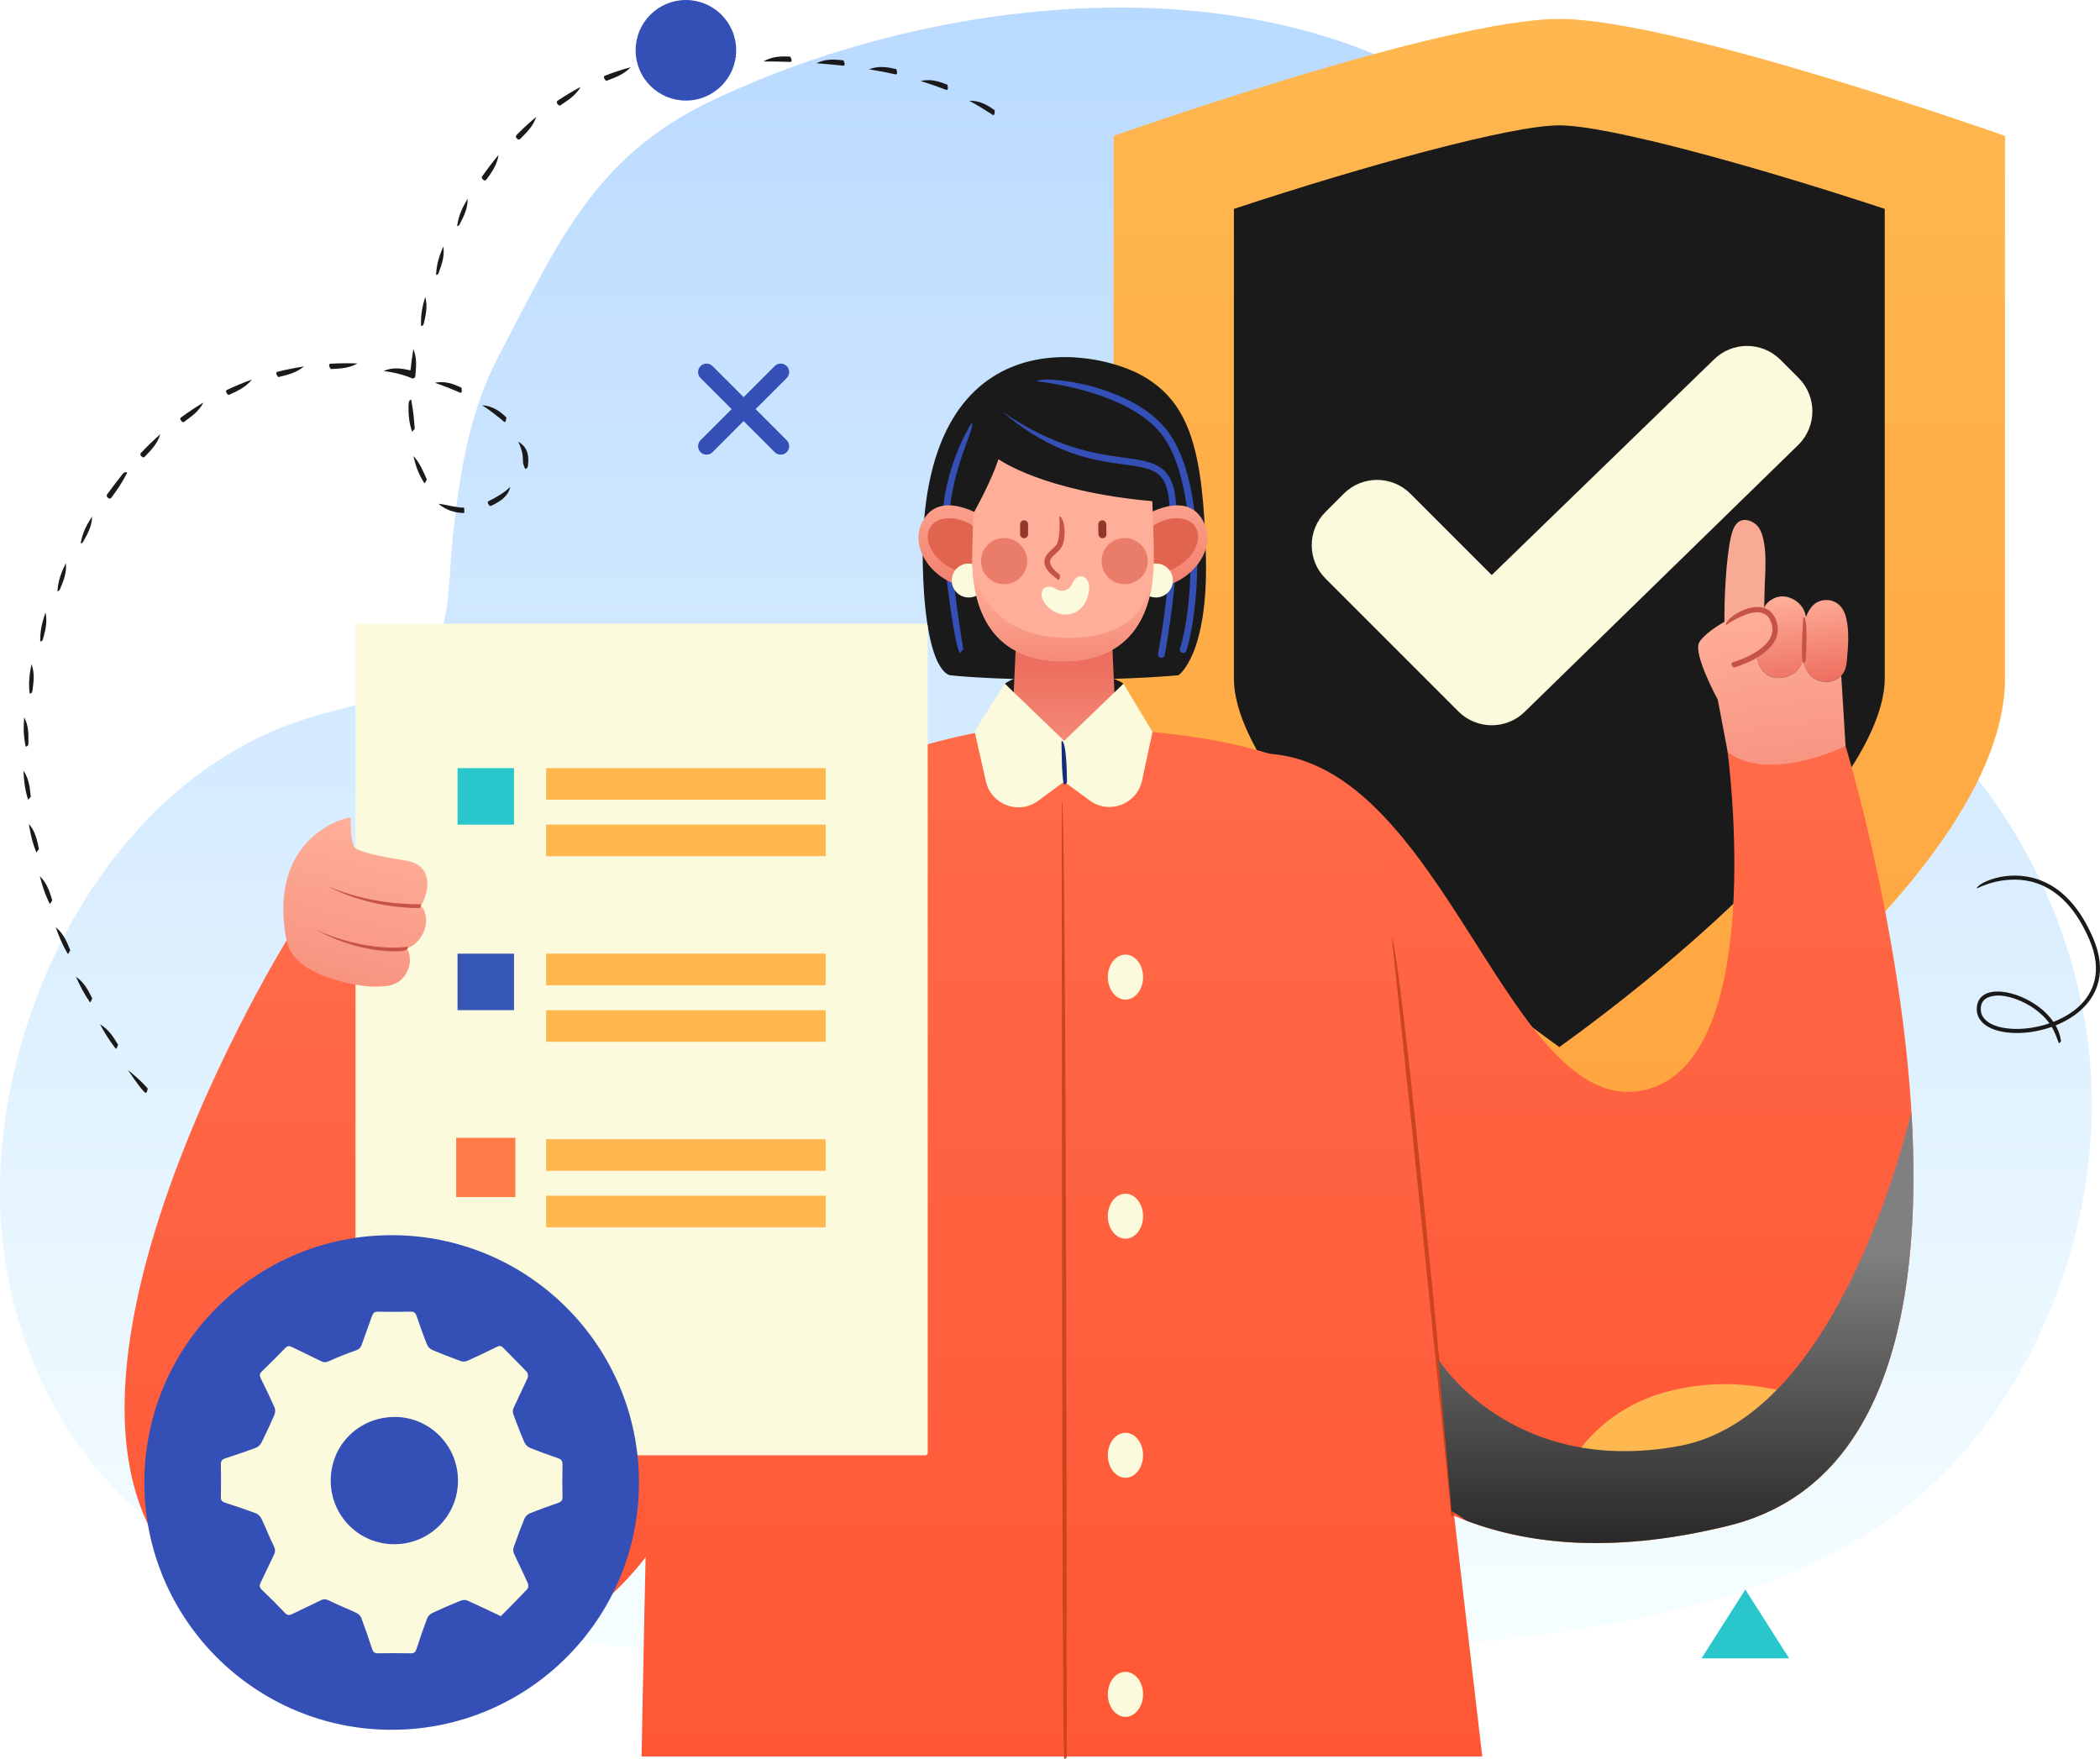
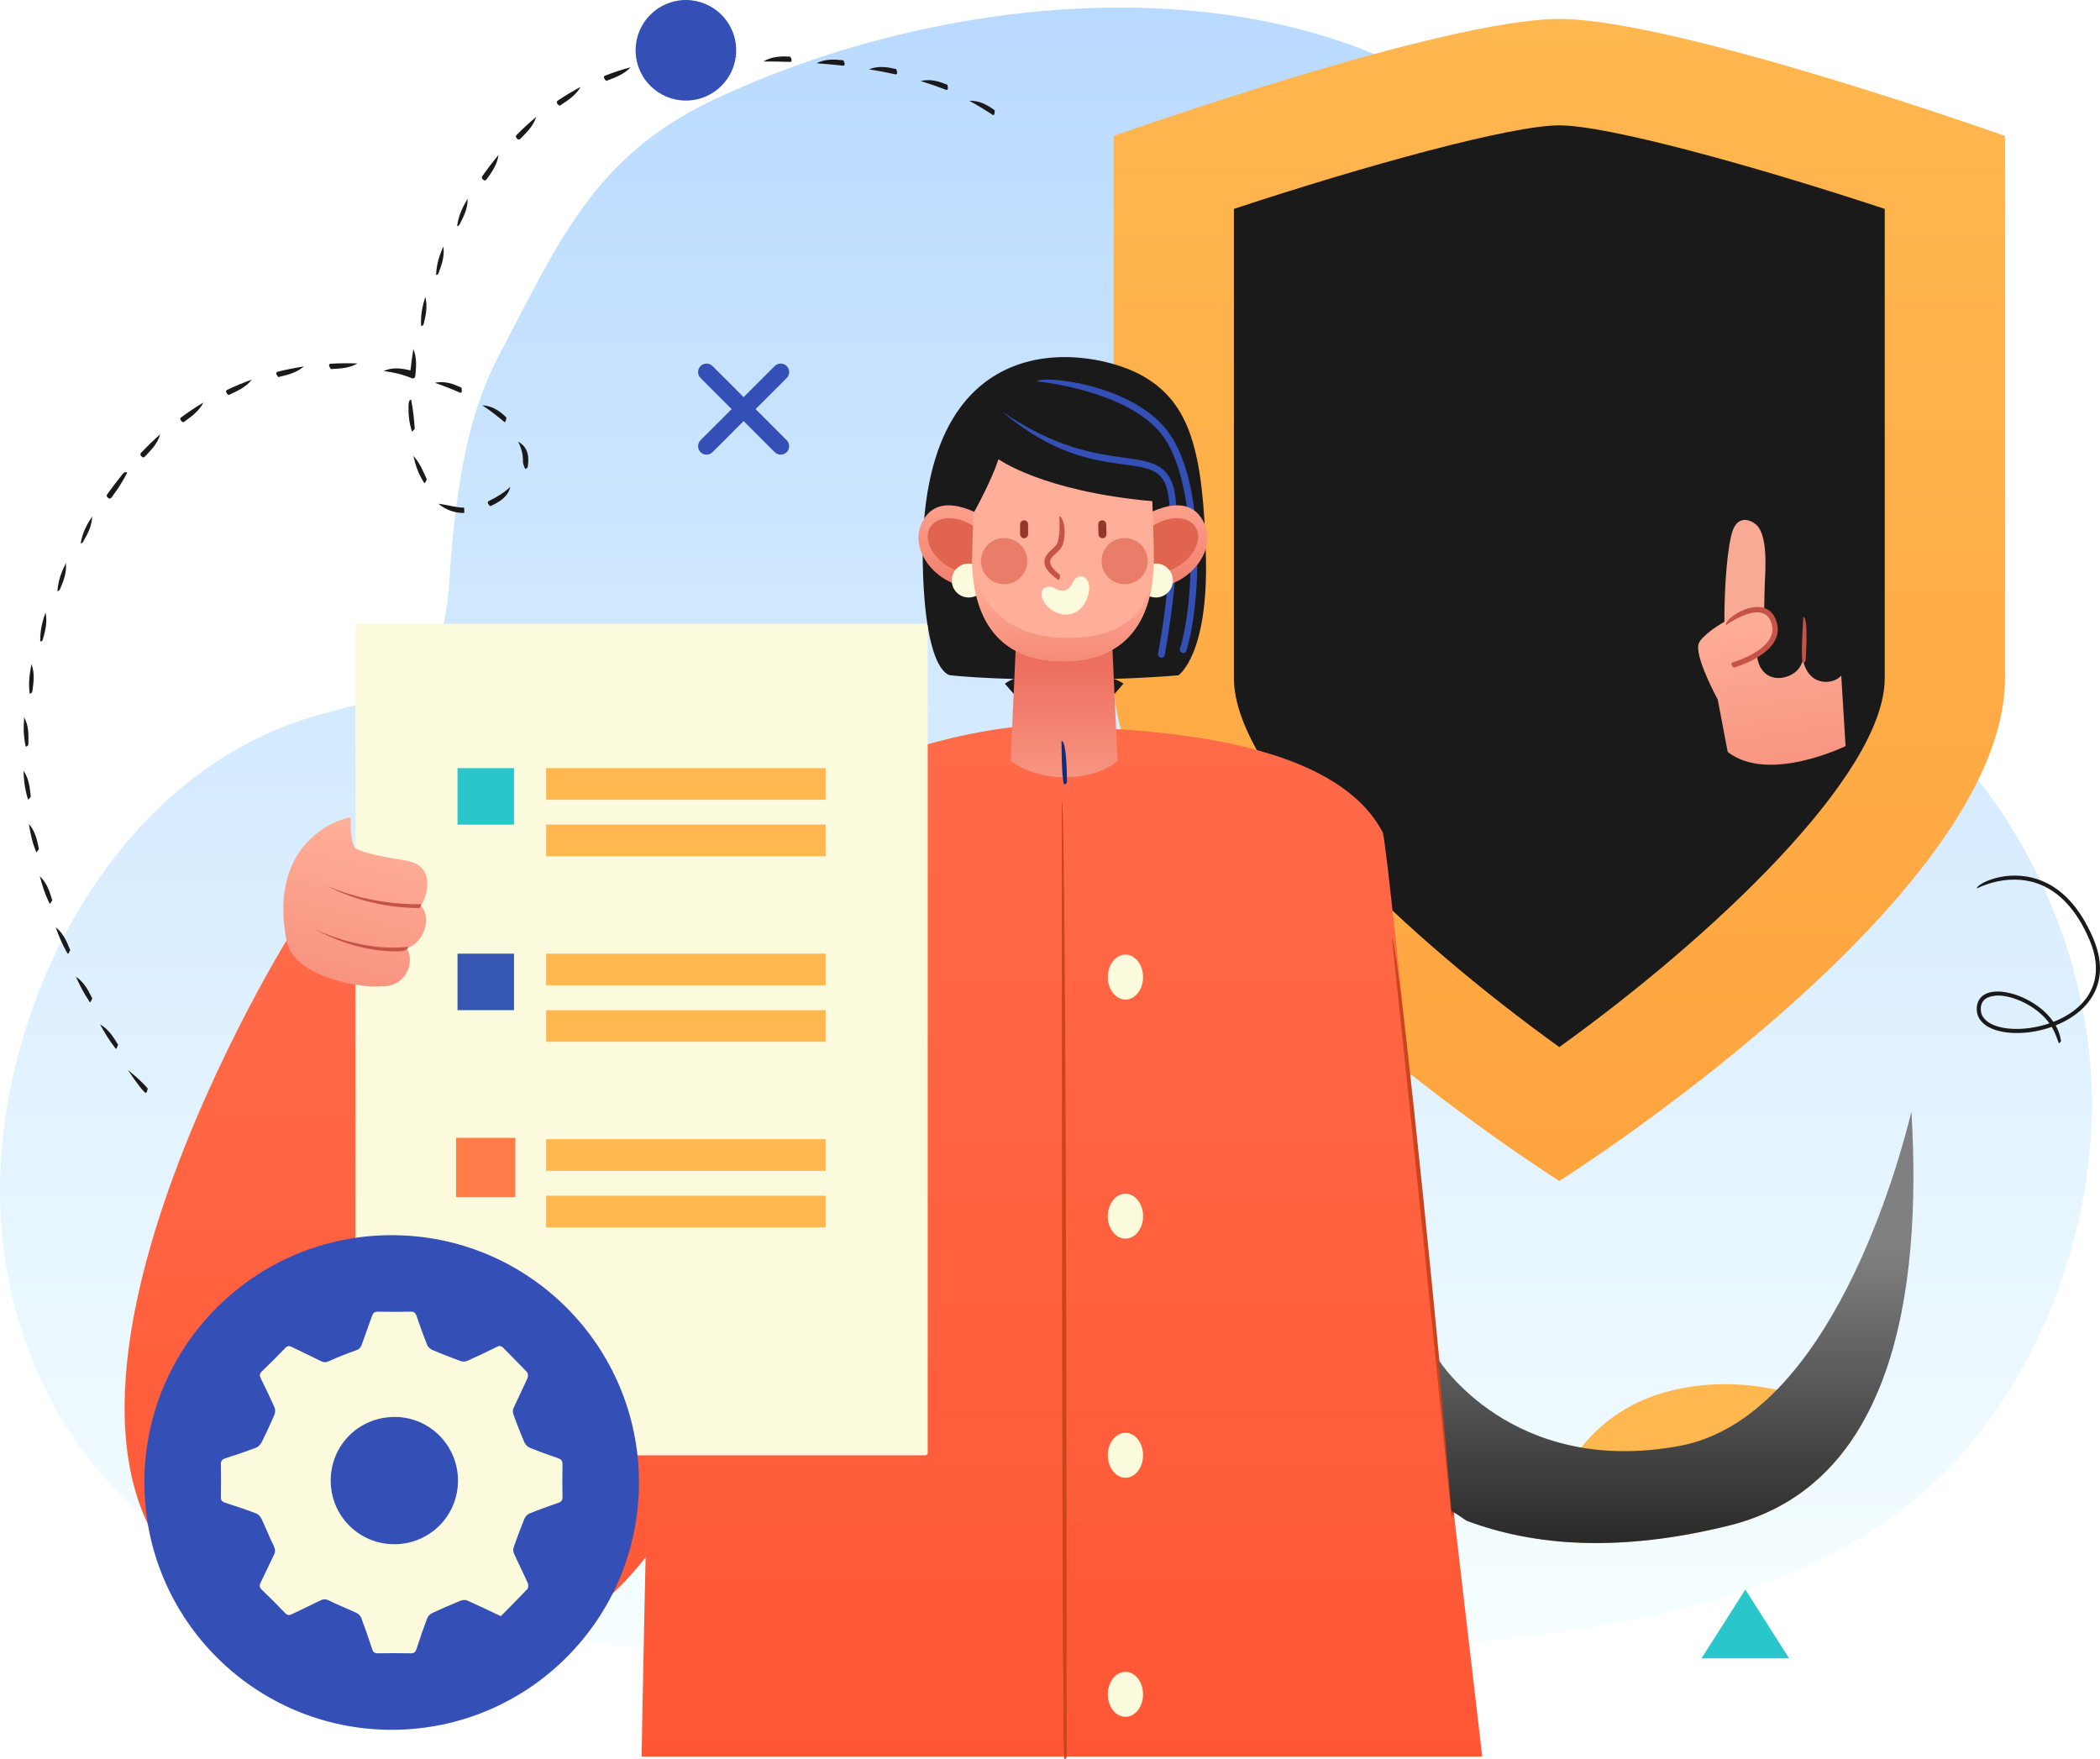
<svg xmlns="http://www.w3.org/2000/svg" xmlns:xlink="http://www.w3.org/1999/xlink" width="454.305" height="380.53" viewBox="0 0 454.305 380.53">
  <defs>
    <style>.cls-1{fill:#ffb850;}.cls-2{fill:#ca441e;}.cls-3{fill:url(#linear-gradient-2);}.cls-4{fill:#e0644e;}.cls-5{fill:url(#linear-gradient-10);}.cls-6{fill:#fbfadc;}.cls-7{fill:#344fb5;}.cls-8{fill:#ffaf99;}.cls-9{fill:url(#linear-gradient-9);mix-blend-mode:soft-light;}.cls-10{fill:url(#linear-gradient-4);}.cls-11{fill:#ea7d6a;}.cls-12{fill:url(#linear-gradient-3);}.cls-13{fill:url(#linear-gradient-5);}.cls-14{isolation:isolate;}.cls-15{fill:#93372b;}.cls-16{fill:url(#linear-gradient-8);}.cls-17{fill:#29c7cc;}.cls-18{fill:#f8aa95;}.cls-19{fill:#ff7c48;}.cls-20{fill:url(#linear-gradient-7);}.cls-21{fill:#1a1a1a;}.cls-22{fill:url(#linear-gradient-11);}.cls-23{fill:#c65347;}.cls-24{fill:url(#linear-gradient-6);}.Graphic_Style_4{fill:url(#New_Gradient_Swatch_10);}.cls-25{fill:#122c7a;}.Graphic_Style_35{fill:url(#linear-gradient);}.cls-26{fill:url(#Gradient);}.cls-27{fill:#3656b3;}</style>
    <linearGradient id="linear-gradient" x1="89.101" y1="377.344" x2="89.101" y2="164.108" gradientUnits="userSpaceOnUse">
      <stop offset="0" stop-color="#f53" />
      <stop offset=".806" stop-color="#ff6a48" />
    </linearGradient>
    <linearGradient id="New_Gradient_Swatch_10" x1="337.337" y1="-17.74" x2="337.337" y2="250.502" gradientUnits="userSpaceOnUse">
      <stop offset=".025" stop-color="#ffb850" />
      <stop offset="1" stop-color="#ffa540" />
    </linearGradient>
    <linearGradient id="Gradient" x1="226.276" y1="359.931" x2="226.276" y2="1.636" gradientUnits="userSpaceOnUse">
      <stop offset="0" stop-color="#f7ffff" />
      <stop offset="1" stop-color="#b9daff" />
    </linearGradient>
    <linearGradient id="linear-gradient-2" x1="253.597" y1="101.536" x2="253.597" y2="136.667" gradientUnits="userSpaceOnUse">
      <stop offset="0" stop-color="#ffaf99" />
      <stop offset=".956" stop-color="#ed6f5f" />
    </linearGradient>
    <linearGradient id="linear-gradient-3" x1="-4676.724" y1="101.536" x2="-4676.724" gradientTransform="translate(-4470.408) rotate(-180) scale(1 -1)" xlink:href="#linear-gradient-2" />
    <linearGradient id="linear-gradient-4" x1="332.597" y1="353.265" x2="332.597" y2="117.975" xlink:href="#linear-gradient" />
    <linearGradient id="linear-gradient-5" x1="229.735" y1="405.163" x2="229.735" y2="100.65" xlink:href="#linear-gradient" />
    <linearGradient id="linear-gradient-6" x1="230.196" y1="184.389" x2="230.196" y2="139.02" gradientUnits="userSpaceOnUse">
      <stop offset=".006" stop-color="#ffaf99" />
      <stop offset=".885" stop-color="#ed6f5f" />
    </linearGradient>
    <linearGradient id="linear-gradient-7" x1="229.828" y1="123.86" x2="230.692" y2="160.288" gradientUnits="userSpaceOnUse">
      <stop offset=".006" stop-color="#ffaf99" />
      <stop offset=".924" stop-color="#ed6f5f" />
    </linearGradient>
    <linearGradient id="linear-gradient-8" x1="-5565.805" y1="-227.711" x2="-5565.805" y2="-147.262" gradientTransform="translate(5403.114 1824.465) rotate(14.845)" gradientUnits="userSpaceOnUse">
      <stop offset=".006" stop-color="#ffaf99" />
      <stop offset="1" stop-color="#ed6f5f" />
    </linearGradient>
    <linearGradient id="linear-gradient-9" x1="362.561" y1="270.351" x2="362.561" y2="363.666" gradientUnits="userSpaceOnUse">
      <stop offset="0" stop-color="gray" />
      <stop offset="1" stop-color="#000" />
    </linearGradient>
    <linearGradient id="linear-gradient-10" x1="7537.085" y1="-602.009" x2="7537.085" y2="-582.305" gradientTransform="translate(7936.763 -311.485) rotate(172.097) scale(1 -1)" xlink:href="#linear-gradient-8" />
    <linearGradient id="linear-gradient-11" x1="7544.714" y1="-601.364" x2="7544.714" y2="-514.211" gradientTransform="translate(7936.763 -311.485) rotate(172.097) scale(1 -1)" xlink:href="#linear-gradient-8" />
  </defs>
  <g class="cls-14">
    <g id="_レイヤー_2">
      <g id="privacy">
        <path class="cls-26" d="M434.056,177.325c-9.288-14.413-21.723-26.799-36.494-35.734-13.479-8.159-25.867-18.246-32.57-32.866-7.468-16.285-8.686-34.735-16.941-50.766C311.825-12.364,214.953-7.38,153.806,21.86c-25.557,12.221-33.321,31.246-45.888,55.079-6.433,12.197-8.524,25.729-9.977,39.271-1.277,11.875.233,25.783-11.666,32.547-5.944,3.377-12.849,4.511-19.385,6.512C23.665,168.503-1.678,219.11.086,262.091c1.061,25.886,12.68,51.709,33.121,67.625,17.873,13.919,40.353,18.915,62.323,22.025,27.822,3.939,56.036,6.016,84.099,7.235,43.519,1.891,87.228,1.002,130.62-2.87,34.099-3.043,72.526-8.124,100.75-29.125,26.352-19.609,41.557-55.728,41.553-87.937-.002-21.907-6.72-43.444-18.496-61.719Z" />
        <path class="Graphic_Style_4" d="M337.337,4.1c-25.143,0-96.418,25.307-96.418,25.307v117.299c0,47.842,96.408,108.775,96.418,108.782.012-.007,96.418-60.94,96.418-108.782V29.407s-71.275-25.307-96.418-25.307Z" />
        <path class="cls-21" d="M337.337,226.512c-32.542-23.376-70.4-58.744-70.4-79.805V45.187c28.723-9.474,60.023-18.07,70.4-18.07s41.677,8.597,70.4,18.07v101.519c0,21.062-37.858,56.429-70.4,79.805Z" />
-         <path class="cls-6" d="M305.122,106.809c-3.984-3.989-10.445-3.989-14.43,0l-3.93,3.93c-3.987,3.987-3.987,10.446,0,14.425l28.739,28.746c3.984,3.982,10.443,3.982,14.427,0l59.17-57.727c3.979-3.985,3.979-10.441,0-14.425l-3.935-3.935c-3.987-3.985-10.445-3.985-14.43,0l-48.018,46.581-17.593-17.595Z" />
        <path class="cls-21" d="M247.564,81.528c-11.11-6.611-50.135-13.216-47.851,43.279.868,21.392,5.915,21.276,5.915,21.276,0,0,7.978.953,24.604.953,14.585,0,24.703-.953,24.703-.953,0,0,6.466-4.245,5.944-25.646-.564-23.153-3.561-33.107-13.315-38.909Z" />
        <path class="cls-7" d="M255.963,141.285c-.607-.153-.821-.562-.701-.95,3.472-11.183,3.516-35.884-3.533-45.789-7.232-10.151-27.243-12.023-27.443-12.042.974-1.388,21.013.487,28.638,11.194,7.926,11.132,6.924,36.804,3.737,47.073-.096.313-.386.515-.699.515Z" />
        <path class="cls-7" d="M251.245,142.294c-.538-.092-.797-.475-.72-.875.04-.193,3.815-19.587,2.343-33.391-.673-6.318-3.719-6.734-9.78-7.562-6.468-.882-15.326-2.093-26.25-11.405,11.548,7.917,20.161,9.093,26.448,9.954,5.946.811,10.243,1.397,11.04,8.86,1.494,14.025-2.321,33.634-2.361,33.829-.068.35-.376.59-.72.59Z" />
-         <path class="cls-7" d="M207.679,141.285c-.736-.682-2.227-8.944-3.693-23.197-1.491-14.481,5.918-26.157,6.233-26.648,1.157.912-6.212,12.545-4.775,26.498,1.463,14.192,2.94,22.402,2.956,22.485-.635.858-.68.863-.722.863Z" />
        <path class="cls-3" d="M259.884,112.045c-4.217-6.393-13.9.468-13.9.468l2.131,14.185c7.195,1.809,16.605-7.326,11.769-14.653Z" />
        <path class="cls-4" d="M258.635,114.025c1.519,2.401-.075,6.137-3.561,8.338-3.486,2.199-7.541,2.04-9.06-.367-1.517-2.402.078-6.134,3.564-8.336,3.485-2.201,7.542-2.039,9.057.365Z" />
        <path class="cls-12" d="M200.028,112.045c4.215-6.393,13.903.468,13.903.468l-2.131,14.185c-7.197,1.809-16.607-7.326-11.772-14.653Z" />
        <path class="cls-4" d="M201.274,114.025c-1.517,2.401.078,6.137,3.563,8.338,3.486,2.199,7.543,2.04,9.06-.367,1.519-2.402-.078-6.134-3.564-8.336-3.486-2.201-7.541-2.039-9.06.365Z" />
        <path class="cls-6" d="M213.248,125.581c0,2.027-1.644,3.674-3.676,3.674s-3.674-1.647-3.674-3.674,1.644-3.676,3.674-3.676,3.676,1.646,3.676,3.676Z" />
        <path class="cls-6" d="M253.745,125.581c0,2.027-1.646,3.674-3.676,3.674s-3.676-1.647-3.676-3.674,1.646-3.676,3.676-3.676,3.676,1.646,3.676,3.676Z" />
        <path class="Graphic_Style_35" d="M61.986,203.465s-73.175,118.489-8.011,146.887c78.042,34.01,97.272-35.531,97.272-35.531l-52.268-108.512-36.993-2.844Z" />
-         <path class="cls-10" d="M253.623,215.173c-2.745-12.496-7.176-48.199,13.74-51.732,43.253-7.308,57.168,77.656,87.452,72.54,28.259-4.772,18.901-73.512,18.901-73.512l25.549-1.067s46.182,150.989-25.253,168.636c-104.222,25.748-114.378-87.492-120.389-114.865Z" />
        <path class="cls-21" d="M230.787,145.396c-10.121-.362-13.397,2.512-13.397,2.512l12.842,14.715,12.807-14.715s-2.134-2.15-12.252-2.512Z" />
        <path class="cls-13" d="M299.158,180.117c-12.551-24.301-66.23-22.149-73.47-23.263-1.966.08-2.637.129-3.425.16-17.209,1.256-60.627,11.043-72.136,44.138,0,0-8.891,81.104-9.196,87.424-1.155,35.607-2.129,91.42-2.129,91.42h181.864l-6.668-57.179s-13.421-137.79-14.841-142.698Z" />
        <polygon class="cls-17" points="377.575 343.865 368.097 358.753 387.054 358.753 377.575 343.865" />
        <path class="cls-7" d="M163.461,88.504l6.727-6.724c.715-.715.715-1.875,0-2.59-.715-.715-1.877-.715-2.59,0l-6.727,6.724-6.722-6.724c-.715-.715-1.874-.715-2.59,0-.715.715-.715,1.875,0,2.59l6.724,6.724-6.724,6.724c-.715.715-.715,1.875,0,2.59.358.358.826.534,1.296.534.466,0,.936-.176,1.294-.534l6.722-6.727,6.727,6.727c.358.358.826.534,1.294.534s.938-.176,1.296-.534c.715-.715.715-1.875,0-2.59l-6.727-6.724Z" />
        <path class="cls-6" d="M247.291,211.377c0,2.688-1.708,4.866-3.813,4.866s-3.815-2.178-3.815-4.866,1.708-4.866,3.815-4.866,3.813,2.18,3.813,4.866Z" />
        <path class="cls-6" d="M247.291,263.1c0,2.688-1.708,4.864-3.813,4.864s-3.815-2.176-3.815-4.864,1.708-4.866,3.815-4.866,3.813,2.178,3.813,4.866Z" />
        <path class="cls-6" d="M247.291,314.821c0,2.688-1.708,4.866-3.813,4.866s-3.815-2.178-3.815-4.866,1.708-4.864,3.815-4.864,3.813,2.178,3.813,4.864Z" />
        <path class="cls-6" d="M247.291,366.543c0,2.688-1.708,4.866-3.813,4.866s-3.815-2.178-3.815-4.866,1.708-4.866,3.815-4.866,3.813,2.178,3.813,4.866Z" />
        <path class="cls-25" d="M114.916,321.768c22.565-43.103,61.361-55.166,61.752-55.281-.045,1.249-38.389,13.188-61.232,54.973-.106.198-.31.308-.52.308Z" />
        <path class="cls-2" d="M230.232,380.53c-.534-.536-.534-207.284-.534-207.284,1.073,0,1.073,206.747,1.073,206.747,0,.296-.242.536-.539.536Z" />
        <path class="cls-24" d="M241.757,164.509l-1.839-40.473-9.72,7.075-9.724-7.075-1.839,40.473s4.102,3.622,11.563,3.622c8.429,0,11.56-3.622,11.56-3.622Z" />
-         <path class="cls-6" d="M243.039,147.908l-12.823,12.353-12.825-12.353-6.557,10.283,2.446,10.836c1.141,5.071,7.115,7.303,11.304,4.22l5.615-4.131c.035,0,5.546,4.055,5.546,4.055,4.215,3.1,10.224.819,11.32-4.297l2.253-10.527-6.277-10.439Z" />
        <path class="cls-25" d="M230.232,169.707c-.588-.591-.588-9.448-.588-9.448,1.181,0,1.181,8.857,1.181,8.857,0,.327-.266.591-.593.591Z" />
        <path class="cls-8" d="M216.015,99.339c-1.492,4.497-4.617,10.259-5.415,11.68,0,0-.289,6.616-.275,9.989.033,8.671,2.771,22.038,19.651,22.038s19.618-13.367,19.651-22.038c.014-3.806-.341-12.584-.341-12.584-23.826-2.14-33.271-9.086-33.271-9.086Z" />
        <path class="cls-20" d="M249.316,125.736c-1.254,5.624-5.419,12.256-18.122,12.256-19.738,0-20.839-15.735-20.853-19.025-.012.764-.018,1.47-.016,2.042.033,8.671,2.771,22.038,19.651,22.038,14.018,0,18.28-9.218,19.34-17.311Z" />
        <path class="cls-21" d="M445.438,225.727c-.572-1.512-.973-2.584-1.566-3.582-4.596,1.635-9.678,1.76-12.936.393-2.15-.903-3.321-2.432-3.295-4.299.031-2.232,1.513-3.594,4.067-3.735,3.846-.2,9.664,2.387,12.522,6.559,2.234-.87,4.313-2.114,5.913-3.726,2.517-2.537,4.885-7.035,1.87-14.06-2.768-6.454-6.593-10.556-11.363-12.195-6.649-2.288-12.92,1.091-12.981,1.124-.153-.91,6.236-4.358,13.254-1.952,5.017,1.722,9.015,5.986,11.889,12.68,3.206,7.47.654,12.29-2.053,15.015-1.66,1.675-3.775,2.968-6.049,3.881.6,1.053,1.011,2.194,1.162,3.41-.395.485-.414.486-.433.486ZM432.161,215.362c-1.867.092-3.619.656-3.65,2.888-.026,1.91,1.486,2.95,2.761,3.483,2.98,1.254,7.752,1.129,12.094-.357-2.601-3.608-7.649-6.014-11.205-6.014Z" />
        <rect class="cls-6" x="76.91" y="134.918" width="123.786" height="179.903" rx=".499" ry=".499" />
        <rect class="cls-1" x="118.143" y="166.169" width="60.482" height="6.835" />
        <rect class="cls-1" x="118.143" y="178.393" width="60.482" height="6.835" />
        <rect class="cls-1" x="118.143" y="206.308" width="60.482" height="6.835" />
        <rect class="cls-1" x="118.143" y="218.529" width="60.482" height="6.835" />
        <rect class="cls-1" x="118.143" y="246.445" width="60.482" height="6.835" />
        <rect class="cls-1" x="118.143" y="258.669" width="60.482" height="6.835" />
        <rect class="cls-17" x="98.979" y="166.169" width="12.221" height="12.223" />
        <rect class="cls-27" x="98.979" y="206.308" width="12.221" height="12.221" />
        <rect class="cls-19" x="98.979" y="246.445" width="12.221" height="12.224" />
        <path class="cls-19" d="M111.496,258.963h-12.814v-12.814h12.814v12.814ZM99.275,258.373h11.631v-11.633h-11.631v11.633Z" />
        <path class="cls-7" d="M138.231,320.707c0,29.548-23.953,53.501-53.501,53.501s-53.499-23.953-53.499-53.501,23.953-53.499,53.499-53.499,53.501,23.953,53.501,53.499Z" />
        <path class="cls-16" d="M61.986,203.465c1.585,8.207,16.645,10.104,19.355,9.963.579-.028,1.023-.054,1.301-.052,3.784.019,5.572-2.561,5.951-4.777.233-1.367-.028-2.632-.635-3.486.564-.146,1.11-.384,1.616-.781,1.696-1.332,2.693-3.453,2.604-5.537-.047-1.134-.452-2.147-1.11-2.785,1.879-3.483,1.99-7.051-.543-8.829-1.082-.757-2.363-.959-3.606-1.159-2.811-.447-7.498-1.263-9.768-2.331-1.526-.715-1.261-6.785-1.261-6.785-.447-.386-18.296,3.812-13.903,26.558Z" />
        <path class="cls-23" d="M90.34,196.435c-2.552,0-11.205-.358-19.637-4.8,10.163,4.429,20.244,3.973,20.342,3.968.026.821-.235.833-.706.833Z" />
        <path class="cls-23" d="M85.469,205.81c-3.535,0-9.932-.72-17.508-4.86,11.497,5.346,20.225,3.864,20.314,3.848.026.83-1.03,1.011-2.806,1.011Z" />
        <path class="cls-2" d="M313.996,328.206c-6.715-67.758-12.807-124.592-12.868-125.159,1.129.452,7.223,57.295,13.404,124.574-.501.585-.52.585-.536.585Z" />
        <path class="cls-21" d="M31.514,236.438c-.508-.287-1.811-1.931-3.843-4.954,2.966,2.334,4.283,3.996,4.297,4.013-.2.899-.327.941-.454.941ZM25.046,226.886c-1.494-1.917-2.474-3.599-3.408-5.278,1.938,1.103,2.912,2.773,3.902,4.396-.287.854-.39.882-.494.882ZM19.446,216.822c-1.385-2.032-2.23-3.784-3.027-5.527,1.844,1.247,2.681,2.985,3.542,4.685-.338.821-.428.842-.515.842ZM14.66,206.346c-1.27-2.147-1.969-3.965-2.613-5.757,1.731,1.385,2.423,3.184,3.147,4.958-.388.786-.463.8-.534.8ZM10.757,195.515c-1.129-2.263-1.663-4.135-2.142-5.969,1.594,1.526,2.126,3.38,2.695,5.217-.437.743-.494.753-.553.753ZM7.855,184.376c-.962-2.357-1.315-4.272-1.609-6.151,1.437,1.682,1.783,3.575,2.178,5.452-.489.696-.529.699-.569.699ZM6.079,173.009c-.771-2.441-.915-4.384-1.002-6.292,1.244,1.835,1.385,3.756,1.581,5.654-.539.637-.559.637-.579.637ZM5.564,161.515c-.553-2.519-.468-4.464-.327-6.369,1.016,1.968.932,3.89.906,5.8-.002.318-.261.569-.579.569ZM6.423,150.047c-.313-2.569.014-4.488.395-6.367.76,2.086.435,3.982.179,5.868-.04.289-.292.499-.574.499ZM8.709,138.775c-.057-2.582.512-4.445,1.133-6.265.482,2.171-.078,4.01-.574,5.84-.071.259-.303.426-.559.426ZM12.416,127.89c.198-2.571.995-4.346,1.839-6.08.209,2.22-.583,3.973-1.303,5.722-.092.221-.308.358-.536.358ZM17.449,117.549c.428-2.521,1.432-4.189,2.481-5.822-.061,2.239-1.054,3.888-1.976,5.527-.108.188-.303.294-.506.294ZM100.397,110.98c-2.07,0-3.942-.675-5.562-2.002,2.143.259,3.766.842,5.562.842.113,1.16,0,1.16,0,1.16ZM106.011,109.481c-.661-.618-.539-.967-.25-1.103,1.896-.901,3.453-1.929,4.633-3.051-.47,2.047-2.129,3.143-4.135,4.098-.08.037-.165.056-.249.056ZM23.653,107.865c-.597-.296-.656-.659-.47-.92,1.056-1.461,2.171-2.928,3.319-4.368.388-.482.75-.52,1.002-.32-1.232,2.467-2.338,3.921-3.38,5.367-.113.155-.289.24-.47.24ZM91.81,104.523c-1.287-1.933-1.909-3.808-2.378-5.901,1.581,1.755,2.176,3.547,2.9,5.074-.355.809-.44.828-.522.828ZM113.603,101.421c-.503-1.068-.47-1.473-.47-1.875,0-1.294-.348-2.639-1.035-4.003,1.804,1.004,2.194,2.528,2.194,4.003,0,.468-.04.938-.118,1.394-.049.282-.296.48-.572.48ZM30.923,98.956c-.633-.378-.64-.746-.421-.976,1.341-1.416,2.74-2.771,4.168-4.036-.633,2.109-2.011,3.441-3.326,4.831-.115.12-.268.181-.421.181ZM89.148,93.387c-.711-2.098-.779-3.751-.779-5.447.012-1.209.27-1.463.586-1.463.574,3.126.64,4.747.769,6.28-.543.628-.56.63-.576.63ZM39.525,91.336c-.656-.494-.602-.856-.343-1.044,1.562-1.15,3.187-2.232,4.833-3.218-1.021,1.962-2.615,3.022-4.147,4.149-.103.078-.223.113-.343.113ZM109.144,91.31c-1.656-1.381-3.145-2.552-4.833-3.648,2.383.165,3.933,1.385,5.236,2.651-.099.936-.252.997-.402.997ZM49.384,85.44c-.661-.621-.536-.967-.247-1.103,1.74-.826,3.547-1.576,5.365-2.225-1.393,1.728-3.164,2.463-4.869,3.271-.083.038-.167.057-.25.057ZM99.592,84.976c-1.915-.837-3.69-1.548-5.527-2.168,2.249-.464,4.064.263,5.774,1.065.179.98-.031,1.103-.247,1.103ZM89.267,81.885c-2.519-1.04-4.405-1.378-6.294-1.625,2.06-.899,3.97-.558,5.828-.134.165-1.524.374-3.074.626-4.624.833,2.093.588,4.001.416,5.859-.028.301-.28.524-.576.524ZM60.201,81.561c-.64-.748-.452-1.061-.143-1.141,1.865-.468,3.782-.854,5.694-1.143-1.703,1.43-3.582,1.807-5.41,2.267-.049.012-.096.017-.141.017ZM71.561,79.839c-.595-.868-.353-1.143-.033-1.157,1.933-.111,3.897-.13,5.809-.054-1.919,1.086-3.846,1.103-5.744,1.209-.012.002-.021.002-.033.002ZM91.102,70.523c-.139-2.575.351-4.462.894-6.315.574,2.157.092,4.022-.329,5.864-.061.269-.299.452-.564.452ZM94.336,59.476c.108-2.592.821-4.406,1.576-6.165.32,2.194-.388,3.987-1.033,5.781-.085.238-.306.384-.543.384ZM98.889,48.908c.365-2.573,1.308-4.281,2.284-5.913.031,2.204-.898,3.888-1.769,5.598-.103.2-.306.315-.515.315ZM104.802,39.041c-.595-.289-.659-.649-.475-.91,1.122-1.597,2.305-3.147,3.521-4.61-.303,2.178-1.468,3.705-2.573,5.276-.113.16-.292.245-.473.245ZM112.152,30.203c-.633-.393-.637-.76-.414-.988,1.374-1.388,2.811-2.712,4.271-3.935-.689,2.089-2.098,3.387-3.446,4.749-.113.115-.261.174-.412.174ZM214.852,24.906c-1.816-1.174-3.439-2.18-5.158-3.1,2.312-.078,3.98.957,5.494,2.051.019.967-.158,1.049-.336,1.049ZM120.967,22.843c-.659-.52-.588-.879-.325-1.06,1.613-1.089,3.291-2.096,4.982-2.992-1.115,1.9-2.754,2.886-4.33,3.951-.101.069-.214.101-.327.101ZM204.75,19.454c-1.91-.722-3.721-1.357-5.598-1.926,2.246-.531,4.091.116,5.814.809.23.981.014,1.117-.216,1.117ZM131.114,17.485c-.656-.666-.51-1.002-.212-1.12,1.795-.705,3.653-1.315,5.518-1.813-1.524,1.606-3.337,2.201-5.094,2.89-.068.031-.141.042-.212.042ZM193.755,16.09c-1.924-.421-3.817-.786-5.748-1.103,2.143-.824,4.055-.452,5.876-.04.376.96.136,1.143-.127,1.143ZM142.192,14.519c-.621-.809-.405-1.103-.087-1.152,1.319-.2,2.674-.353,4.032-.459l1.735-.127c.082,1.155-1.646,1.282-1.646,1.282-1.327.103-2.655.254-3.946.449-.029.005-.059.007-.087.007ZM182.397,14.209c-1.907-.212-3.826-.386-5.772-.524,2.044-1.016,3.98-.84,5.838-.63.475.936.226,1.155-.066,1.155ZM153.658,13.586c-.595-.868-.348-1.141-.028-1.157,1.839-.092,3.768-.169,5.765-.223-1.957,1.211-3.873,1.289-5.706,1.38h-.031ZM170.919,13.393c-1.879-.064-3.808-.096-5.755-.101,1.961-1.155,3.904-1.122,5.774-1.056.55.91.294,1.157-.019,1.157Z" />
        <path class="cls-7" d="M159.206,9.778c.607,5.976-3.744,11.313-9.721,11.922-5.979.609-11.315-3.747-11.925-9.721-.607-5.976,3.747-11.315,9.723-11.922,5.976-.609,11.315,3.744,11.922,9.721Z" />
        <path class="cls-1" d="M361.772,300.774c-20.611,4.944-26.679,22.998-28.45,32.23,11.668,1.606,25.124.879,40.69-2.966,13.395-3.309,22.657-11.308,28.859-22.12-9.312-5.332-24.291-11.177-41.099-7.143Z" />
        <path class="cls-9" d="M413.509,240.497c-2.677,10.981-17.586,66.317-50.241,72.315-36.303,6.668-52.09-18.698-52.09-18.698l2.82,32.775c1.039.576,2.121,1.277,3.238,2.083,14.9,5.619,33.481,6.821,56.775,1.065,35.301-8.721,41.873-50.006,39.497-89.54Z" />
        <path class="cls-11" d="M248.302,121.397c-.007,2.763-2.251,4.995-5.012,4.988-2.761-.007-4.993-2.251-4.989-5.012.007-2.762,2.253-4.994,5.012-4.986,2.761.007,4.996,2.251,4.989,5.01Z" />
        <path class="cls-15" d="M238.52,116.434c.475-.009.856-.407.847-.884l-.049-2.145c-.012-.473-.407-.854-.884-.845-.475.012-.856.41-.847.884l.049,2.143c.009.477.407.858.884.847Z" />
        <path class="cls-11" d="M212.225,121.397c.007,2.763,2.249,4.995,5.013,4.988,2.759-.007,4.993-2.251,4.986-5.012-.01-2.762-2.251-4.994-5.013-4.986-2.761.007-4.993,2.251-4.986,5.01Z" />
        <path class="cls-15" d="M221.551,116.434c-.477,0-.866-.388-.866-.863v-2.145c0-.477.388-.866.866-.866s.863.388.863.866v2.145c0,.475-.388.863-.863.863Z" />
        <path class="cls-23" d="M228.948,125.463c-2.133-1.524-2.971-2.7-3.008-3.836-.043-1.242.865-2.073,1.665-2.804.421-.381.816-.743,1.014-1.103.739-1.357.642-4.835.544-6.061,1.253.388,1.571,4.72.526,6.644-.294.539-.785.985-1.261,1.421-.666.607-1.296,1.178-1.272,1.861.026.733.757,1.67,2.171,2.791-.022,1.009-.2,1.087-.379,1.087Z" />
        <path class="cls-6" d="M225.337,128.82c-.122-1.844,1.508-2.345,3.008-1.458,1.503.884,2.933.421,3.643-1.179.71-1.602,2.326-2.152,3.29-.579.964,1.571-.061,6.087-3.222,7.11-3.53,1.14-6.6-2.051-6.72-3.895Z" />
        <path class="cls-18" d="M374.516,115.914c.223-.922.508-1.865,1.131-2.578,1.19-1.355,2.956-.934,4.201.096,2.66,2.209,2.077,9.707,1.938,12.8-.085,1.936-.099,4.972-.158,6.908l-8.57,1.639c-.071-4.84.317-14.145,1.458-18.865Z" />
-         <path class="cls-5" d="M380.028,141.111c5.878-2.648,3.961-6.915,2.754-8.087-.372-.357-.835-.579-1.348-.72.153-1.294,1.089-2.373,2.641-2.996,2.385-.962,5.146.602,6.127,2.606.249.506.407,1.037.505,1.578.436-1.204,1.152-2.49,2.338-3.163,1.411-.811,3.286-.684,4.551.303,1.068.833,1.552,2.053,1.773,2.933.76,3.022.44,6.475.153,9.568-.064.715-.205,1.322-.426,1.851-.162.386-.369.727-.612,1.021-.833.87-1.762,1.319-2.756,1.458-1.205.167-2.489-.102-3.484-.847-1.051-.784-1.82-2.08-2.166-3.639-.336.79-.875,1.83-1.837,2.535-.734.541-1.712.969-2.749,1.112-.887.125-1.818.038-2.674-.365-1.171-.552-2.611-1.895-2.792-5.15Z" />
        <path class="cls-22" d="M367.558,139.046c1.117-2.312,9.62-7.924,13.877-6.741.513.141.976.363,1.348.72,1.207,1.171,3.123,5.438-2.754,8.087.181,3.255,1.621,4.598,2.792,5.15.856.403,1.788.489,2.674.365,1.037-.143,2.016-.572,2.749-1.112.962-.705,1.501-1.745,1.809-2.726.374,1.749,1.143,3.045,2.194,3.829.995.745,2.279,1.013,3.484.847.995-.139,1.924-.588,2.596-1.303l.938,15.241s-16.687,8.168-25.502,1.26l-2.155-11.334s-5.301-9.69-4.05-12.283Z" />
        <path class="cls-23" d="M390.053,143.369c-.581-.623.078-9.916.078-9.916,1.16.082.501,9.375.501,9.375-.021.308-.275.541-.579.541Z" />
        <path class="cls-23" d="M375.014,144.418c-.649-.736-.468-1.058-.158-1.143.064-.019,6.252-1.785,8.086-5.221.558-1.049.649-2.117.268-3.272-.381-1.159-1.014-1.867-1.938-2.161-2.463-.79-6.52,1.63-7.87,2.627-.473-1.098,4.68-4.869,8.225-3.735,1.287.41,2.192,1.388,2.691,2.907.475,1.451.358,2.858-.35,4.184-2.072,3.876-8.524,5.715-8.799,5.791-.052.015-.103.024-.155.024Z" />
        <path class="cls-6" d="M121.685,316.775c.016-.762-.275-1.084-.962-1.322-2.065-.71-4.125-1.449-6.143-2.279-.48-.196-.946-.72-1.157-1.207-.847-1.964-1.616-3.961-2.354-5.969-.146-.397-.17-.957,0-1.334.997-2.215,2.093-4.391,3.083-6.611.148-.332.073-.981-.165-1.235-1.665-1.776-3.415-3.474-5.104-5.231-.449-.473-.814-.51-1.383-.226-2.105,1.045-4.227,2.06-6.372,3.02-.416.188-1.023.221-1.449.068-2.053-.739-4.085-1.534-6.094-2.385-.459-.195-.969-.616-1.148-1.06-.833-2.063-1.581-4.161-2.3-6.268-.233-.675-.506-1.002-1.291-.984-2.354.059-4.711.054-7.063.005-.769-.018-1.082.285-1.317.969-.708,2.065-1.508,4.097-2.211,6.167-.238.698-.612,1.013-1.319,1.26-1.943.675-3.862,1.435-5.732,2.296-.689.315-1.174.306-1.82-.019-2.062-1.04-4.165-1.994-6.23-3.027-.616-.31-1.004-.252-1.491.259-1.63,1.698-3.288,3.372-4.998,4.993-.576.546-.529.967-.216,1.599,1.023,2.07,2.027,4.152,2.954,6.266.188.43.151,1.089-.04,1.534-.858,2.004-1.778,3.987-2.754,5.934-.24.479-.708.995-1.187,1.18-2.197.833-4.429,1.579-6.661,2.307-.684.221-.997.524-.981,1.301.052,2.352.045,4.709.002,7.063-.012.696.212,1.014.88,1.23,2.277.734,4.546,1.492,6.781,2.343.477.181.931.724,1.162,1.214.903,1.893,1.646,3.864,2.587,5.737.383.762.412,1.324.045,2.058-.974,1.956-1.865,3.956-2.834,5.913-.32.642-.306,1.068.252,1.597,1.703,1.623,3.373,3.288,4.993,4.996.539.569.96.541,1.592.228,2.03-1.007,4.1-1.94,6.13-2.947.653-.324,1.145-.289,1.82.047,1.955.965,3.991,1.759,5.962,2.691.414.198.847.628,1.002,1.049.84,2.239,1.613,4.504,2.361,6.774.216.657.539.903,1.24.891,2.354-.04,4.711-.047,7.063.005.767.016,1.068-.259,1.296-.967.715-2.236,1.484-4.459,2.319-6.654.174-.456.659-.905,1.115-1.117,2.011-.944,4.052-1.821,6.112-2.655.423-.17,1.038-.207,1.439-.026,2.404,1.065,4.775,2.218,7.247,3.382,1.933-1.962,3.867-3.881,5.735-5.864.232-.245.265-.908.11-1.251-.957-2.145-2.015-4.245-2.985-6.388-.179-.393-.233-.958-.096-1.357.731-2.095,1.503-4.18,2.345-6.235.188-.456.65-.941,1.103-1.122,2.063-.835,4.158-1.59,6.261-2.319.656-.229.88-.562.866-1.254-.042-2.354-.047-4.709.002-7.063ZM85.292,334.062c-7.625.002-13.75-6.139-13.745-13.783.005-7.689,6.139-13.764,13.889-13.747,7.529.016,13.646,6.195,13.642,13.78-.007,7.625-6.146,13.747-13.785,13.75Z" />
      </g>
    </g>
  </g>
</svg>